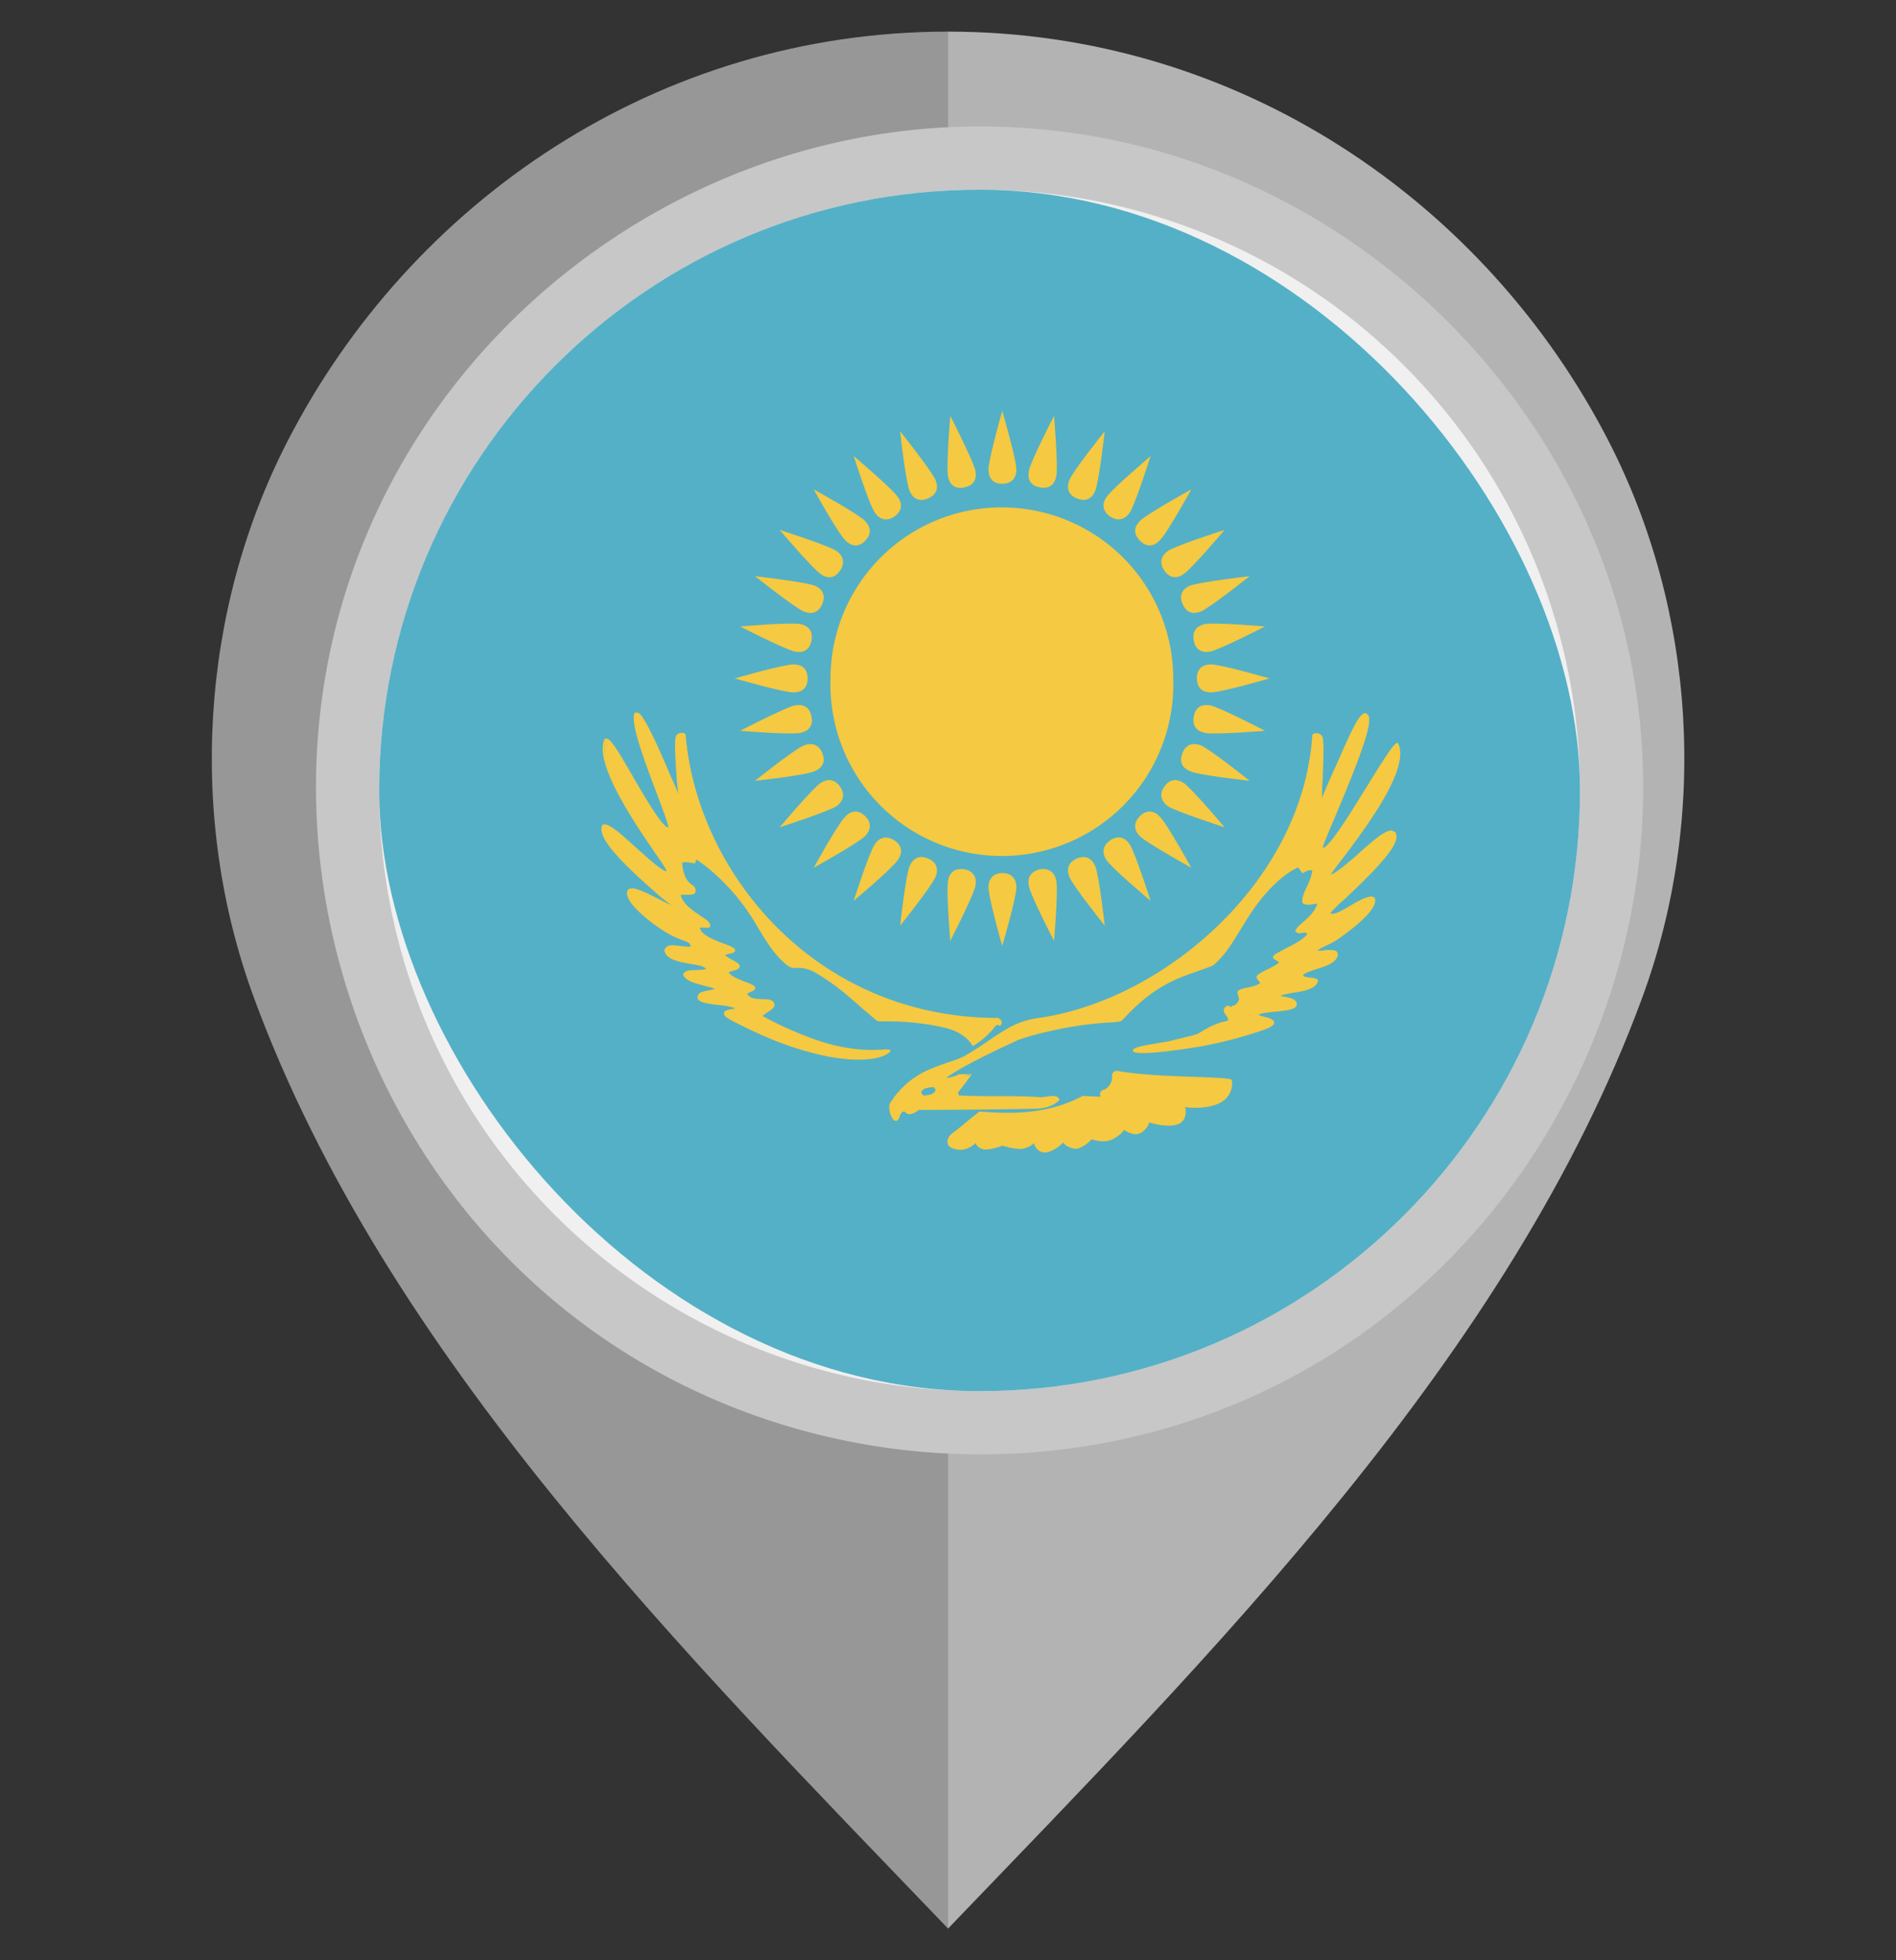
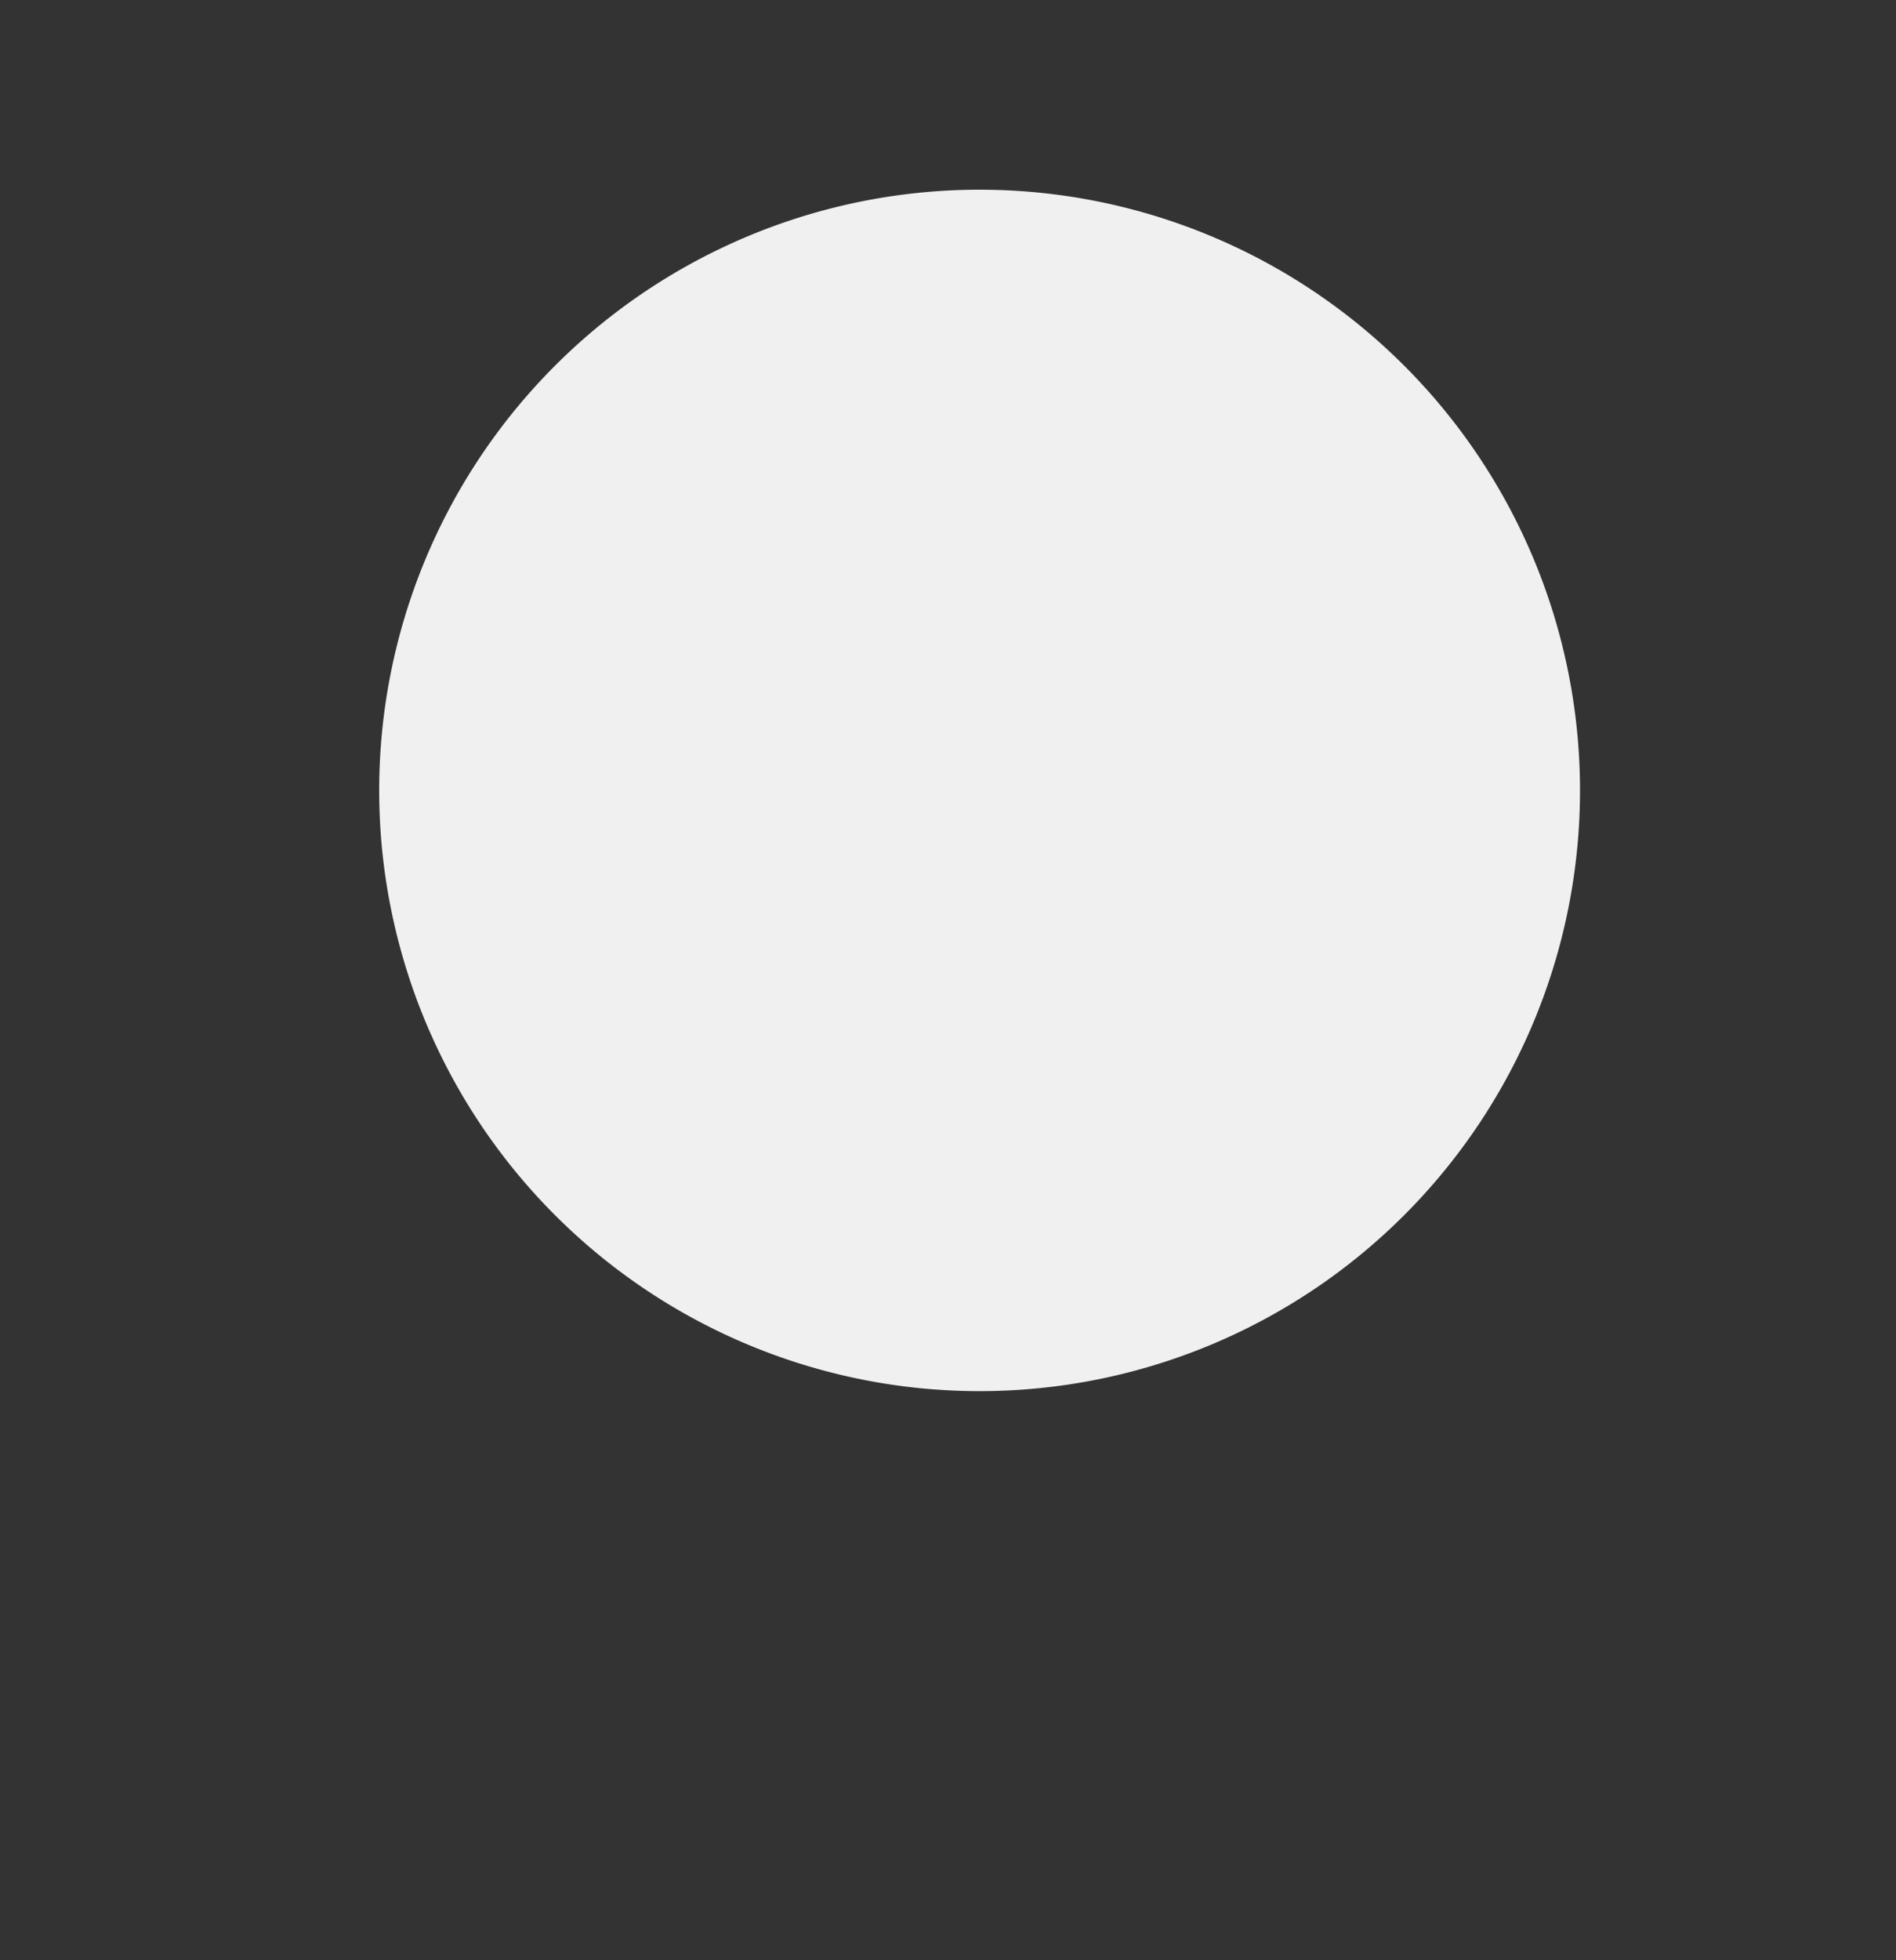
<svg xmlns="http://www.w3.org/2000/svg" width="30" height="31" fill="none">
  <rect width="100%" height="100%" fill="#333333" stroke="none" />
-   <path d="M25.457 6.984C23.507 3.188 19.593.5 15 .5v5.937c3.25 0 5.894 2.559 5.894 5.81 0 3.211-2.665 5.98-5.894 5.98V30.5c4.14-4.314 8.904-9.055 10.988-14.732 1.042-2.839.848-6.098-.531-8.784z" fill="#B3B3B3" />
-   <path d="M4.014 15.768C6.1 21.445 10.863 26.186 15.002 30.5V18.226c-3.228 0-5.894-2.768-5.894-5.98 0-3.25 2.644-5.809 5.894-5.809V.5C10.41.5 6.495 3.188 4.546 6.984c-1.38 2.686-1.574 5.945-.532 8.784z" fill="#979797" />
-   <path d="M15.496 2c-4.373 0-8.388 2.82-9.88 6.927-1.503 4.137-.187 8.885 3.2 11.686 3.394 2.807 8.324 3.18 12.096.898 3.773-2.282 5.766-6.8 4.879-11.123-.869-4.233-4.39-7.593-8.662-8.261A10.561 10.561 0 0015.496 2zm8.46 14.32c-1.794 3.973-6.27 6.214-10.525 5.242-3.274-.749-5.953-3.307-6.866-6.535-.933-3.3.08-6.926 2.575-9.276 2.7-2.542 6.77-3.236 10.16-1.708 4.045 1.825 6.283 6.413 5.197 10.724a9.459 9.459 0 01-.541 1.553c.09-.205-.124.274 0 0z" fill="#C7C7C7" />
-   <path d="M15.5 22a9.5 9.5 0 100-19 9.5 9.5 0 000 19z" fill="#F0F0F0" />
+   <path d="M15.5 22a9.5 9.5 0 100-19 9.5 9.5 0 000 19" fill="#F0F0F0" />
  <g clip-path="url(#clip0_4636_109)">
-     <path d="M-2.938 22.839h35.925V1.883H-2.938v20.956z" fill="#54B0C6" />
    <path d="M15.817 16.122c-2.815.008-4.791-2.245-4.97-4.503 0 0-.112-.042-.128.059-.032.238.068.974.029.923-.067-.096-.582-1.467-.674-1.32-.125.2.575 1.764.533 1.814-.14.168-.943-1.53-1.007-1.405-.245.477.991 2.016.983 2.078-.026.206-.941-.827-1.018-.72-.175.252.986 1.163 1.044 1.235.182.204-.631-.368-.656-.168-.021.16.393.49.64.627.248.143.328.1.4.222.05.092-.467-.058-.45.054.025.226.568.18.648.28.083.101-.369.025-.347.11.029.146.487.167.493.23.009.062-.289.02-.27.137.018.105.466.084.575.16.112.075-.401.007-.004.204.4.201.855.423 1.478.544.625.125.941-.013.966-.055.023-.037-.297.034-.738-.046-.443-.083-1.035-.36-1.276-.506-.077-.037.235-.13.17-.217-.067-.084-.315.013-.412-.108-.063-.08.12-.08.113-.13-.005-.046-.345-.126-.406-.214-.062-.084.153-.066.164-.125.006-.042-.215-.117-.23-.172-.02-.058.244-.041.123-.112-.132-.076-.49-.164-.556-.293-.067-.121.272.017.184-.1-.06-.084-.39-.223-.458-.41-.046-.13.235-.017.238-.1.004-.13-.165-.046-.22-.419-.018-.121.218-.037.218-.037l.036-.063s.274.15.632.569c.357.413.457.803.794 1.082.163.138.167-.05.53.177.367.229.517.388.9.714.054.046.303-.045 1.036.109.398.083.478.289.478.289 0 .007.221-.134.325-.29.042-.066.085-.003.096-.017.04-.037-.006-.087-.006-.087z" fill="#F5C941" />
    <path d="M10.636 14.994c-.064 0-.08.009-.084.016.016.13.222.164.386.197.125.017.221.033.259.08l.008.012.004.038c-.019.037-.086.037-.194.041-.055.005-.153.009-.164.026.015.07.188.117.314.15.12.029.177.046.182.083.006.046-.058.055-.126.063-.052.013-.116.02-.14.047.002.07.166.091.283.103.116.017.228.03.28.063l.025.047c-.006.024-.042.028-.09.041-.023.005-.075.013-.084.026 0 0 0 .029.143.095.351.176.83.419 1.472.54.167.037.324.054.47.054.304 0 .458-.075.473-.1l-.097.025c-.046 0-.1.005-.162.005-.166 0-.316-.017-.465-.042-.458-.085-1.064-.372-1.283-.506-.022-.063.016-.084.064-.117.044-.026.098-.068.105-.088-.027-.05-.09-.05-.16-.05-.093-.005-.195-.005-.255-.08l-.018-.054c.008-.034.046-.046.08-.063.014-.009.045-.017.047-.025-.01-.013-.09-.042-.148-.067-.108-.034-.222-.08-.255-.134l-.013-.055c.01-.029.055-.042.1-.058.021-.004.07-.017.07-.03-.007-.011-.056-.037-.093-.057-.075-.042-.127-.068-.138-.105.02-.055.059-.063.103-.07a.335.335 0 00.057-.018c-.068-.037-.132-.059-.202-.088-.156-.059-.338-.13-.386-.221L11 14.705v-.05c.023-.038.079-.025.13-.021h.047c-.008-.042-.059-.076-.12-.122-.123-.084-.277-.179-.325-.313-.008-.025-.008-.046.002-.063.02-.025.06-.028.097-.028l.081.003c.024 0 .052-.003.054-.017 0-.037-.016-.05-.05-.074-.052-.043-.133-.105-.169-.34a.074.074 0 01.016-.059c.044-.053.224-.003.228-.003l.009-.054c.043 0 .316.154.669.564.16.188.268.364.37.535.121.205.239.397.422.552.05.042.082.046.117.046h.073c.068 0 .16.017.34.125.285.18.443.314.678.523l.22.193c.01.012.056.012.076.012l.134-.004c.156 0 .41.012.819.096.403.084.489.293.493.301 0-.017.193-.16.29-.293.015-.03.036-.042.057-.042l.043.013.005-.063-.016.021c-2.886 0-4.792-2.287-4.977-4.507h-.028c-.032 0-.05.008-.055.046-.018.13.004.422.02.636.02.246.024.283.008.296-.059-.033-.11-.15-.197-.364-.134-.31-.406-.953-.48-.957-.078.121.208.87.375 1.312.16.415.178.481.16.498l-.042.021c-.11 0-.316-.339-.619-.861-.147-.255-.316-.548-.36-.561-.17.348.506 1.326.832 1.798.14.209.167.247.165.272l-.002.022-.046.024c-.08 0-.25-.15-.523-.392-.182-.172-.392-.364-.45-.364-.13.192.663.873.924 1.095.066.058.11.096.12.109.025.028.036.05.03.067-.055.012-.113-.013-.227-.076-.14-.066-.327-.167-.42-.167-.031 0-.036.02-.038.025-.016.142.362.456.632.607.103.062.182.092.234.108.077.026.128.046.174.122-.02.125-.113.066-.207.053a1.173 1.173 0 00-.157-.011zm2.944 1.764c-.148 0-.31-.02-.479-.05-.647-.13-1.13-.371-1.482-.547-.124-.063-.17-.1-.163-.142.002-.038.061-.05.117-.06.021-.003.05-.008.056-.016a1.103 1.103 0 00-.272-.05c-.166-.02-.311-.042-.32-.113l-.004-.004.017-.05c.03-.042.105-.054.165-.063.034-.008.084-.017.09-.025-.01-.012-.09-.03-.15-.046-.144-.038-.322-.08-.346-.184.033-.063.097-.067.204-.067.054-.004.146-.004.156-.021-.031-.042-.136-.058-.236-.075-.19-.033-.403-.071-.422-.222.055-.109.16-.07.287-.059.048.005.094.009.127.009 0-.062-.038-.07-.111-.1a1.284 1.284 0 01-.242-.109c-.23-.13-.676-.473-.651-.653.002-.024.017-.062.078-.062.1 0 .29.1.437.176.075.037.163.083.184.083-.046-.024-.088-.063-.153-.112-.535-.465-1.064-.958-.93-1.155.103-.02.263.122.514.352.188.167.425.384.493.384.004-.029-.073-.133-.152-.25-.329-.477-1.014-1.472-.822-1.844.084-.022.178.138.42.555.194.335.492.849.584.849.006-.033-.076-.255-.155-.468-.253-.66-.454-1.221-.374-1.35.108-.02.273.313.552.97.063.137.115.263.142.321-.015-.046-.021-.145-.031-.238-.015-.23-.038-.51-.02-.648.007-.055.044-.084.097-.084.029 0 .057.013.059.013.186 2.22 2.077 4.495 4.946 4.495.035.013.06.042.06.08v.008l-.025.041-.033-.02-.034.012c-.125.171-.343.322-.367.322-.026-.037-.122-.221-.48-.297a4.083 4.083 0 00-.812-.091h-.134c-.055 0-.083 0-.105-.022l-.217-.184c-.237-.209-.389-.347-.678-.527-.167-.105-.257-.112-.314-.112h-.072c-.044 0-.086-.009-.145-.06-.19-.162-.305-.354-.432-.563a3.572 3.572 0 00-.367-.531c-.348-.406-.624-.565-.629-.565l-.002.059c-.027.013-.098-.013-.158-.013-.026 0-.044.004-.053.013.025.246.099.296.148.338.039.025.07.05.065.109-.002.055-.068.055-.094.055h-.081c-.044 0-.057.004-.061.007.044.147.197.247.31.322.067.046.121.08.144.114l.008.012.007.045c-.011.022-.038.022-.061.022l-.104-.004c.01.105.19.18.332.239.075.024.14.05.184.074.02.009.046.03.041.055-.006.029-.039.037-.087.046-.024.004-.063.016-.069.024.006.018.07.05.117.075.07.039.117.068.112.101-.004.042-.053.055-.097.068-.028.008-.072.02-.076.028.035.06.153.105.243.143.119.041.171.066.176.1.004.033-.038.05-.073.067-.017.004-.049.021-.053.033.053.076.144.076.231.08.079 0 .154 0 .189.05l.013.046c-.009.045-.068.084-.121.117a.228.228 0 00-.068.055c.218.12.814.413 1.27.489.144.029.292.046.456.046.062 0 .116-.004.16-.004l.07-.005c.038 0 .055.005.066.017-.023.067-.197.146-.51.146zm4.12.207c-.102-.022-.091.057-.091.057.008.101-.066.213-.15.235-.066.013-.032.063-.052.11l-.275-.014c-.433.235-.978.318-1.63.242 0 0-.139.105-.258.21-.123.112-.208.138-.232.221-.025.093.063.134.175.139.114.004.26-.101.26-.101s.02.083.124.096c.104.009.292-.063.292-.063s.16.072.282.055c.117-.017.222-.092.222-.092s.031.138.152.142c.12.008.304-.147.304-.147s.09.105.2.088c.114-.013.245-.146.245-.146s.139.063.266.02c.13-.037.255-.166.255-.166s.112.096.217.058c.103-.033.173-.18.173-.18s.277.118.463.021c.127-.059.096-.263.096-.263s.76.108.729-.388c-.005-.055-1.229-.04-1.766-.134z" fill="#F5C941" />
    <path d="M16.358 18.041c.035.022.065.139.167.139l.006.021v-.017c.11 0 .285-.147.287-.147.029.005.1.085.193.085.118-.013.248-.138.252-.138.018 0 .097.024.184.024.031 0 .06 0 .086-.012a.701.701 0 00.244-.159c.017.005.107.063.186.063a.371.371 0 00.202-.18c.033-.008.167.047.307.047a.382.382 0 00.165-.035c.115-.05.083-.242.083-.246.024-.017.095-.013.19-.013.154 0 .358-.02.468-.138a.3.3 0 00.072-.237c-.023-.005-.287-.013-.541-.026-.404-.017-.906-.033-1.209-.088l-.056.004c.002.143-.075.264-.172.285-.027.008-.029.016-.029.046-.002.012-.002.038-.012.054l-.293-.005c-.42.239-.974.318-1.635.252.004.004-.123.1-.238.204a1.096 1.096 0 01-.117.088c-.06.046-.096.068-.111.118-.006.024-.006.041.007.057.022.03.079.05.15.055h.002a.506.506 0 00.247-.1c.033.017.05.083.136.092h.002c.114 0 .277-.058.28-.058.018 0 .141.053.253.053.145-.012.244-.088.244-.088zm.173.185h-.008c-.11-.009-.155-.108-.167-.15-.012.029-.1.083-.205.095-.144-.003-.285-.053-.293-.053a.84.84 0 01-.264.062c-.105-.009-.145-.067-.158-.108-.013.033-.136.112-.236.112-.092-.005-.159-.029-.189-.066a.122.122 0 01-.014-.101c.018-.059.062-.092.13-.138.029-.025.064-.05.108-.088.124-.105.262-.213.262-.213.165.012.312.02.453.02.454 0 .849-.087 1.18-.267l.282.013c-.01-.06-.009-.092.05-.11.075-.02.14-.12.135-.213-.002 0-.007-.033.013-.057a.09.09 0 01.067-.03c.33.063.832.083 1.233.096.545.021.58.029.584.063a.349.349 0 01-.088.272c-.118.125-.334.154-.495.154a.885.885 0 01-.165-.013c.022.017.042.206-.09.264-.151.076-.439-.008-.475-.02.008.017-.06.15-.165.18-.092.028-.213-.047-.232-.064.004.021-.113.138-.236.171-.113.034-.266-.016-.282-.02.008.008-.119.134-.235.15h-.002a.292.292 0 01-.213-.1c.005.02-.165.159-.285.159z" fill="#F5C941" />
    <path d="M16.082 16.432s.221-.088.613-.163c.738-.154.992-.105 1.044-.15.584-.648 1.013-.699 1.435-.866.338-.285.45-.69.807-1.104.355-.414.568-.447.568-.447l.046.092s.193-.142.182-.021c-.015.184-.167.36-.158.485.004.083.261-.034.238.037-.06.197-.268.314-.324.394-.092.125.234-.043.167.084-.067.129-.393.258-.52.338-.08.046.086.059.069.113-.017.058-.351.184-.347.225.006.059.09.063.05.105-.072.08-.35.088-.353.138-.004.055.058.096-.004.175-.099.126-.174 0-.217.101-.02.059.164.172.039.196-.168.03-.298.105-.441.193-.055.033-.304.083-.445.12-.097.022-.618.089-.595.131.02.042.352.038 1.045-.084.298-.054.476-.088.943-.238.538-.171-.138-.184-.026-.256.11-.07.574-.037.594-.141.016-.118-.26-.083-.254-.147.008-.067.567-.063.6-.213.017-.083-.318-.021-.238-.121.079-.1.526-.126.543-.322.01-.113-.366.029-.317-.067.02-.038.17-.084.32-.184.236-.167.607-.448.585-.606-.019-.201-.774.46-.706.208.02-.091 1.222-1.037 1.028-1.27-.136-.155-.993.865-1.023.66-.005-.067 1.336-1.58 1.092-2.057-.065-.125-1.077 1.815-1.217 1.647-.038-.045.862-1.915.717-2.099-.066-.096-.211.218-.364.557-.152.347-.32.723-.357.773-.034.05.04-.731.004-.97-.014-.1-.123-.059-.123-.059-.156 2.43-2.49 4.232-4.35 4.5-.482.067-.634.297-1.165.598-.175.096-.45.142-.686.276-.236.13-.403.33-.482.456-.038.057.017.237.063.259.053.016.049-.13.103-.163.055-.021.055.058.124.054.065-.005.138-.067.138-.067s1.313-.004 1.873-.017c.103-.004.27-.046.341-.12-.021-.064-.173-.03-.27-.027-.395-.024-.916 0-1.285-.02 0 0-.059-.004-.055-.067 0-.025.236-.275.236-.275h-.185s-.112.062-.168.066c-.054.008-.077-.029-.054-.046.28-.213 1.122-.594 1.122-.594z" fill="#F5C941" />
    <path d="M20.835 11.637a.125.125 0 00-.042.008c-.136 2.325-2.366 4.206-4.353 4.49-.321.047-.497.168-.74.332a3.755 3.755 0 01-.416.263c-.086.05-.192.088-.305.12-.128.047-.259.088-.382.163a1.386 1.386 0 00-.475.448c-.016.021-.014.08.006.138.017.05.037.083.05.088.01-.005.018-.038.022-.054.014-.043.027-.088.064-.109.057 0 .07.013.082.025.014.021.025.03.043.03.057 0 .129-.06.129-.06.014-.008 1.327-.008 1.887-.028.09 0 .259-.034.324-.109-.01.004-.033-.004-.079-.004-.03 0-.07.004-.1.008l-.073.009c-.4-.03-.917-.005-1.29-.03 0 0-.034 0-.055-.025-.015-.017-.021-.033-.02-.062.005-.021.084-.117.244-.289l-.17.038a.489.489 0 01-.165.067c-.048.004-.077-.013-.086-.039l-.006-.016.02-.025c.284-.218 1.096-.581 1.133-.598 0-.004.225-.088.614-.167.452-.096.72-.117.878-.126a.472.472 0 00.16-.02c.48-.535.855-.665 1.215-.79.076-.026.151-.05.224-.08.18-.155.3-.347.425-.56.102-.167.21-.347.372-.536.359-.414.571-.456.58-.456l.068.101c-.004-.026.077-.079.13-.079l.043.016c.007.009.015.03.013.055a.765.765 0 01-.09.276.492.492 0 00-.069.208.2.2 0 00.114 0 .502.502 0 01.072-.008l.05.021a.642.642 0 01-.242.347c-.034.033-.069.059-.084.083.006.018.026.014.05.009a.52.52 0 01.07-.009h.011l.042.022c.015.025 0 .05-.004.058-.049.1-.224.188-.375.264-.061.03-.116.058-.151.08.043.041.09.066.078.108-.011.034-.072.071-.204.133a.757.757 0 00-.146.088c.004.013.015.022.032.034l.029.042c-.057.088-.158.108-.243.13a1.044 1.044 0 00-.123.037c.027.075.043.125-.007.184-.044.062-.09.071-.123.071l-.048-.004c-.015 0-.025.004-.04.03-.004.011.024.046.04.07.03.03.052.07.04.1-.007.021-.027.03-.056.034-.173.038-.298.11-.434.197a2.02 2.02 0 01-.298.083c-.055.014-.112.025-.155.038-.03.004-.1.017-.184.033-.115.017-.315.046-.383.072.048.004.186.041 1.01-.1.3-.055.468-.088.94-.235.193-.067.197-.097.197-.097 0-.02-.096-.05-.134-.054-.072-.025-.112-.042-.118-.067l-.002-.012.022-.025c.053-.034.171-.05.295-.055.113-.013.284-.033.293-.075.006-.046-.05-.059-.138-.076-.061-.011-.119-.024-.115-.07.005-.042.067-.05.22-.075.144-.026.361-.059.38-.134-.011-.021-.073-.026-.11-.034-.066-.004-.126-.012-.139-.046l-.006-.012.019-.046c.038-.046.125-.072.225-.1.142-.047.308-.101.316-.205-.012-.03-.088-.026-.168-.017-.064.004-.127.021-.148-.017.015-.062.052-.088.117-.117.057-.029.137-.063.211-.113.523-.367.588-.527.578-.59-.09-.02-.233.063-.356.139-.134.08-.246.141-.307.145l-.044-.016c-.009-.017-.009-.037 0-.071.004-.025.07-.088.257-.264.316-.292.899-.836.771-.982-.113 0-.357.205-.55.377-.22.192-.357.317-.424.317h-.019l-.03-.046c-.005-.025.024-.063.188-.271.353-.465 1.086-1.43.904-1.778-.035.017-.244.352-.43.652-.377.61-.632 1.012-.747 1.012-.054-.042-.039-.084.168-.581.223-.535.598-1.426.512-1.538-.07-.005-.221.317-.328.555l-.048.114a8.97 8.97 0 01-.312.664c-.05-.012-.05-.059-.037-.342.01-.23.022-.51.006-.636-.006-.038-.024-.046-.057-.046zm-6.657 6.087h-.015c-.041-.011-.066-.083-.075-.108-.018-.059-.028-.134-.002-.175a1.37 1.37 0 01.49-.465c.125-.07.259-.117.391-.163.11-.037.216-.07.3-.116.166-.097.296-.185.411-.265.246-.163.424-.287.759-.334 1.969-.28 4.179-2.15 4.328-4.478.04-.05.156-.025.166.054.02.134.005.415-.002.645a3.992 3.992 0 00-.012.318c0-.042.144-.356.28-.658l.048-.112c.18-.397.274-.59.36-.59h.006l.036.03c.092.121-.176.782-.507 1.576-.11.255-.21.49-.209.527.101-.005.454-.577.711-.995.303-.489.42-.669.474-.669.22.389-.52 1.367-.881 1.843-.086.114-.17.218-.176.24.061-.01.242-.16.401-.298.218-.197.441-.398.555-.398h.007l.05.022c.137.163-.309.601-.776 1.046a2.388 2.388 0 00-.248.241c.053.034.176-.037.293-.104.213-.134.406-.217.418-.113.015.13-.182.343-.595.632-.078.05-.158.088-.22.116-.04.018-.088.046-.094.06.046.004.075 0 .106-.005.088-.008.167-.008.197.02l.016.043c-.012.134-.187.188-.347.238-.087.03-.173.054-.202.092-.002.026.06.033.094.037.064.005.12.013.142.042-.014.138-.224.176-.405.201-.08.016-.175.033-.189.046a.497.497 0 00.086.02c.077.014.182.04.17.127-.014.07-.16.088-.33.104-.116.013-.23.021-.275.05a.378.378 0 00.088.03c.084.02.159.045.16.096 0 .03-.028.071-.225.133a6.819 6.819 0 01-.945.243c-.54.088-.8.104-.909.104-.124 0-.15-.02-.161-.037.017-.054.102-.07.426-.125.08-.014.155-.025.185-.034.042-.012.1-.025.152-.037.12-.03.25-.059.284-.08.14-.088.27-.163.452-.196.027-.022.002-.055-.01-.075-.027-.035-.057-.072-.043-.11.016-.041.036-.054.075-.054l.049.021v-.021c.026 0 .056-.004.09-.055.035-.037.023-.07.013-.1-.005-.016-.014-.041-.014-.058.007-.042.06-.055.154-.075.077-.013.173-.038.206-.076-.027-.033-.052-.053-.056-.088-.007-.033.04-.058.17-.125.066-.029.171-.088.179-.108.004-.013-.023-.021-.04-.035-.023-.011-.05-.028-.05-.049v-.012l.031-.034.152-.084c.143-.07.316-.159.36-.242-.029-.021-.052-.017-.077-.013a.355.355 0 01-.059.009l-.05-.025c-.007-.017.006-.039.02-.059.02-.026.054-.055.09-.088.087-.076.192-.167.234-.297-.033.004-.057.004-.079.008-.101.022-.16-.008-.16-.037-.006-.066.03-.147.07-.235a.808.808 0 00.09-.259c-.047-.024-.116.018-.152.042l-.077-.096c.003.013-.205.063-.535.447-.157.184-.265.364-.37.535-.13.21-.248.415-.437.57-.079.037-.157.058-.232.088-.353.12-.724.25-1.202.777-.027.025-.075.03-.182.037a5.476 5.476 0 00-.874.118c-.387.08-.609.163-.609.167-.008.004-.84.377-1.12.59.082 0 .17-.038.199-.055l.198-.004c-.093.15-.211.28-.215.3l.034.064v-.026c.371.026.89-.003 1.288.03l.066-.009c.081-.008.19-.037.22.046-.082.101-.258.143-.36.143-.554.016-1.838.02-1.871.02a.242.242 0 01-.14.067c-.044 0-.065-.025-.078-.041-.046-.004-.068.037-.077.066-.015.042-.025.08-.06.08z" fill="#F5C941" />
    <path d="M14.782 17.227c-.002-.025-.065-.008-.11 0-.048.012-.074.03-.07.058.002.03.06.017.104.004.048-.011.078-.033.076-.062z" fill="#54B0C6" />
    <path d="M14.63 17.323h-.02l-.031-.034c-.005-.037.028-.07.087-.083a.45.45 0 01.088-.013h.021l.027.035c.002.033-.03.07-.09.083a.311.311 0 01-.081.012z" fill="#54B0C6" />
    <path d="M16.452 7.707c.158.033.236-.055.261-.172.033-.158-.035-.958-.035-.958s-.369.711-.397.866c-.026.125.014.235.17.264zm.588.175c.15.063.244-.009.29-.12.06-.147.15-.942.15-.942s-.5.623-.561.774c-.042.113-.028.23.12.288zm.528.288c.134.088.24.034.31-.067.085-.13.328-.89.328-.89s-.609.515-.7.649c-.065.1-.072.217.062.309zm.469.38c.114.118.23.084.313-.004.115-.108.5-.807.5-.807s-.699.386-.812.498c-.088.087-.116.201 0 .314zm.383.47c.09.134.21.13.308.058.136-.092.649-.698.649-.698s-.76.243-.893.33c-.099.067-.153.176-.063.31zm.29.53c.066.15.18.167.29.121.15-.063.774-.56.774-.56s-.793.093-.943.15c-.113.046-.182.143-.12.29zm.179.582c.03.155.141.196.261.172.159-.034.867-.397.867-.397s-.796-.068-.95-.038c-.122.025-.208.104-.178.263zm.049.597c.002.163.102.221.223.221.164 0 .927-.221.927-.221s-.763-.222-.927-.222c-.121 0-.224.059-.224.222zm-.049.601c-.03.16.056.235.178.26.154.033.95-.033.95-.033s-.709-.368-.867-.402c-.12-.021-.232.012-.261.176zm-.179.578c-.06.151.007.242.12.288.15.068.943.151.943.151s-.625-.498-.773-.56c-.11-.041-.229-.03-.29.121zm-.29.535c-.088.13-.036.24.063.31.133.083.893.33.893.33s-.513-.61-.65-.703c-.098-.062-.216-.07-.306.063zm-.384.465c-.113.113-.087.23.001.317.114.11.812.498.812.498s-.385-.702-.5-.811c-.084-.088-.2-.117-.313-.004zm-.468.38c-.132.092-.128.209-.063.31.091.138.7.647.7.647s-.242-.757-.328-.89c-.069-.104-.175-.155-.31-.067zm-.528.288c-.149.068-.163.177-.121.29.062.15.562.773.562.773s-.09-.79-.151-.94c-.046-.11-.141-.185-.29-.123zm-2.89-.287c-.136-.084-.243-.038-.31.066-.09.133-.332.89-.332.89s.61-.51.7-.647c.07-.101.078-.218-.058-.31zm-.46-.381c-.116-.113-.23-.084-.313.004-.117.11-.502.811-.502.811s.7-.389.811-.498c.086-.087.118-.204.005-.317zm-.396-.465c-.09-.133-.208-.125-.307-.063-.136.092-.651.704-.651.704s.761-.248.895-.331c.1-.07.153-.18.063-.31zm-.283-.535c-.062-.15-.18-.162-.292-.12-.149.061-.774.56-.774.56s.794-.085.945-.152c.11-.046.182-.137.121-.288zm-.171-.578c-.033-.163-.142-.196-.265-.175-.153.034-.864.402-.864.402s.795.066.954.033c.116-.025.208-.1.175-.26zm-.061-.601c-.002-.163-.102-.222-.222-.222-.163 0-.932.222-.932.222s.77.221.932.221c.12 0 .222-.058.222-.221zm.061-.597c.03-.16-.059-.238-.175-.263-.159-.03-.954.038-.954.038s.71.364.864.397c.123.024.232-.013.265-.171zm.171-.582c.062-.146-.01-.243-.12-.289-.152-.057-.946-.15-.946-.15s.625.497.774.56c.113.046.23.029.292-.12zm.283-.53c.09-.134.037-.243-.063-.31-.134-.087-.895-.33-.895-.33s.515.606.65.698c.1.072.22.08.308-.058zm.396-.47c.112-.112.082-.226-.004-.313-.112-.113-.811-.498-.811-.498s.385.699.502.807c.084.088.2.122.314.005z" fill="#F5C941" />
    <path d="M15.854 8.024a2.71 2.71 0 012.71 2.71 2.713 2.713 0 11-5.423 0 2.708 2.708 0 012.713-2.71zm.004-.373c.164-.004.224-.104.224-.226 0-.158-.224-.928-.224-.928s-.217.77-.217.928c0 .122.059.226.217.226zm.594 6.097c-.157.038-.197.146-.171.267.029.155.397.865.397.865s.068-.798.035-.952c-.024-.122-.103-.206-.261-.18zm-.594.059c-.158.004-.217.105-.217.225 0 .164.217.929.217.929s.224-.765.224-.929c0-.12-.06-.225-.224-.225zm-.596-.059c-.16-.026-.239.058-.261.18-.032.154.035.952.035.952s.364-.71.397-.865c.025-.122-.015-.234-.17-.267zm-.579-.172c-.149-.062-.245.013-.29.122-.063.15-.15.941-.15.941s.498-.623.561-.774c.044-.112.027-.226-.121-.289zM14.15 8.17c.132-.091.127-.209.058-.308-.09-.134-.7-.65-.7-.65s.243.762.333.891c.066.101.173.155.309.068zm.533-.288c.148-.062.165-.175.121-.288-.063-.15-.562-.774-.562-.774s.088.795.15.941c.046.113.142.184.291.121zm.579-.175c.156-.034.196-.138.171-.264-.033-.155-.397-.866-.397-.866s-.067.8-.035.958c.022.117.101.21.261.172z" fill="#F5C941" />
  </g>
  <defs>
    <clipPath id="clip0_4636_109">
-       <rect x="6" y="3" width="19" height="19" rx="9.5" fill="#fff" />
-     </clipPath>
+       </clipPath>
  </defs>
</svg>